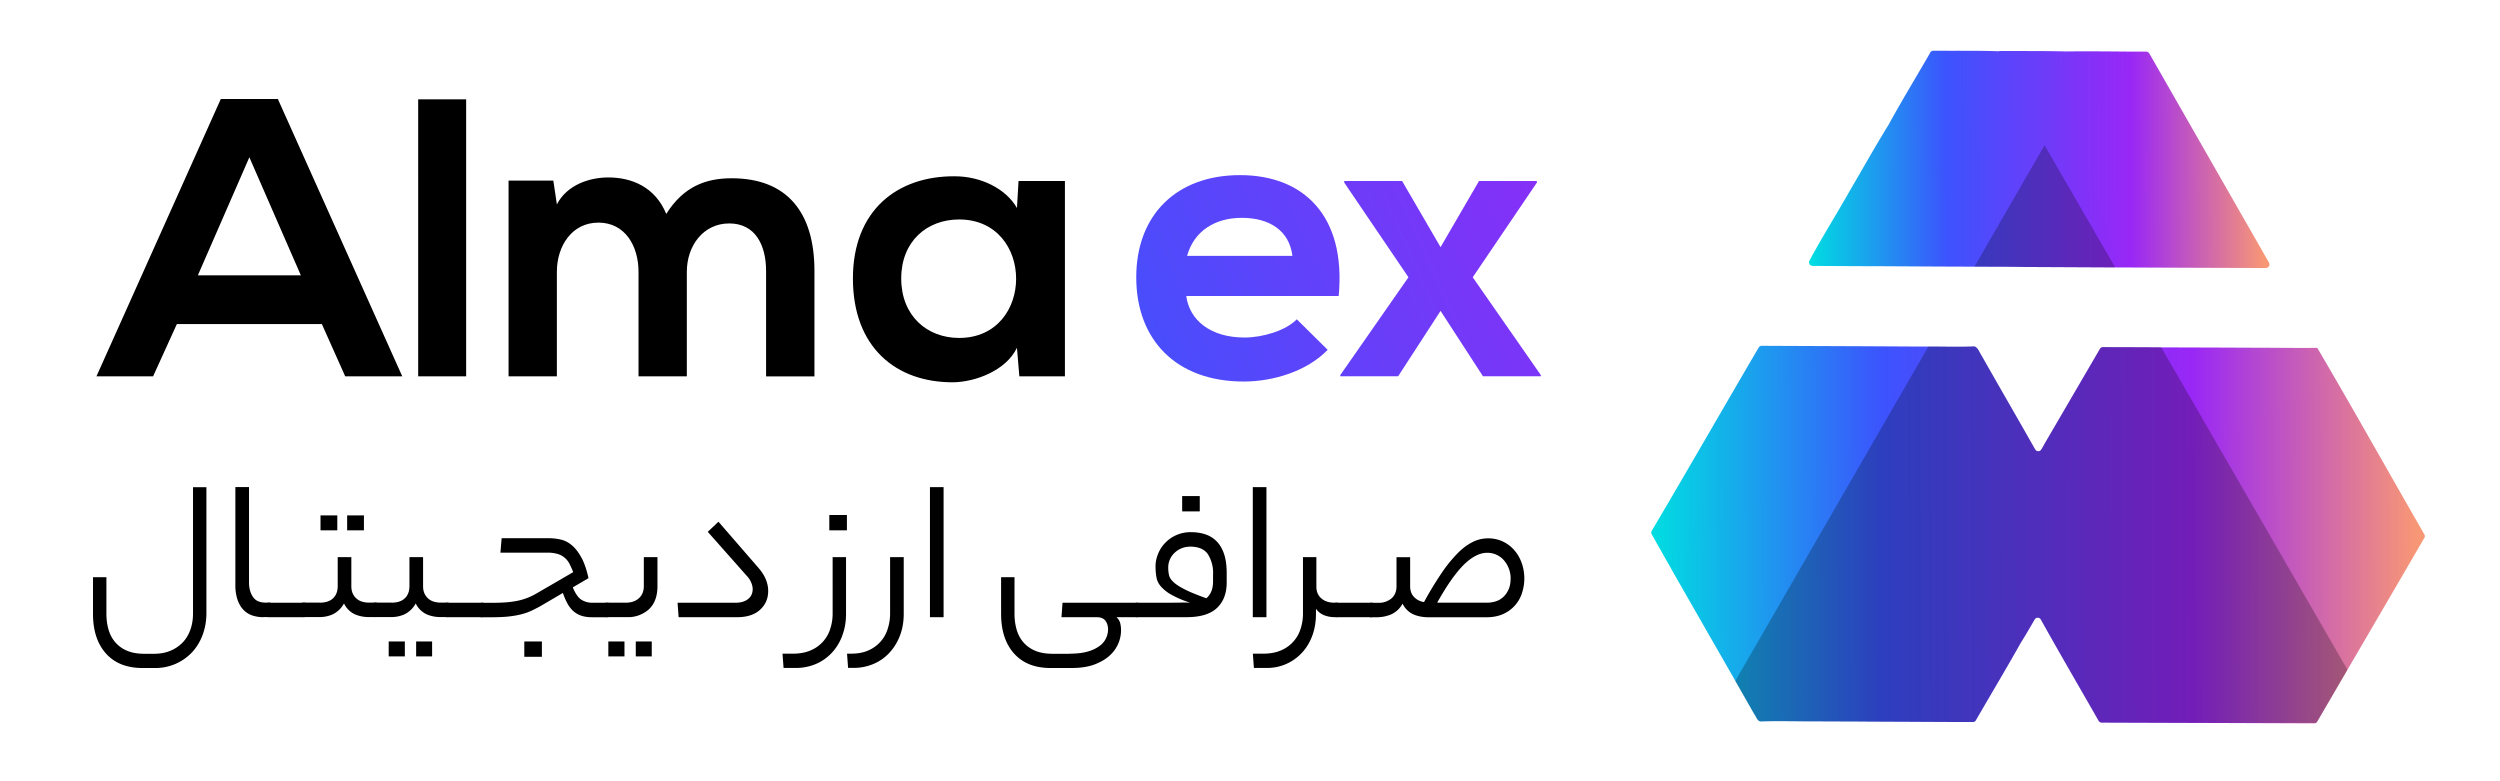
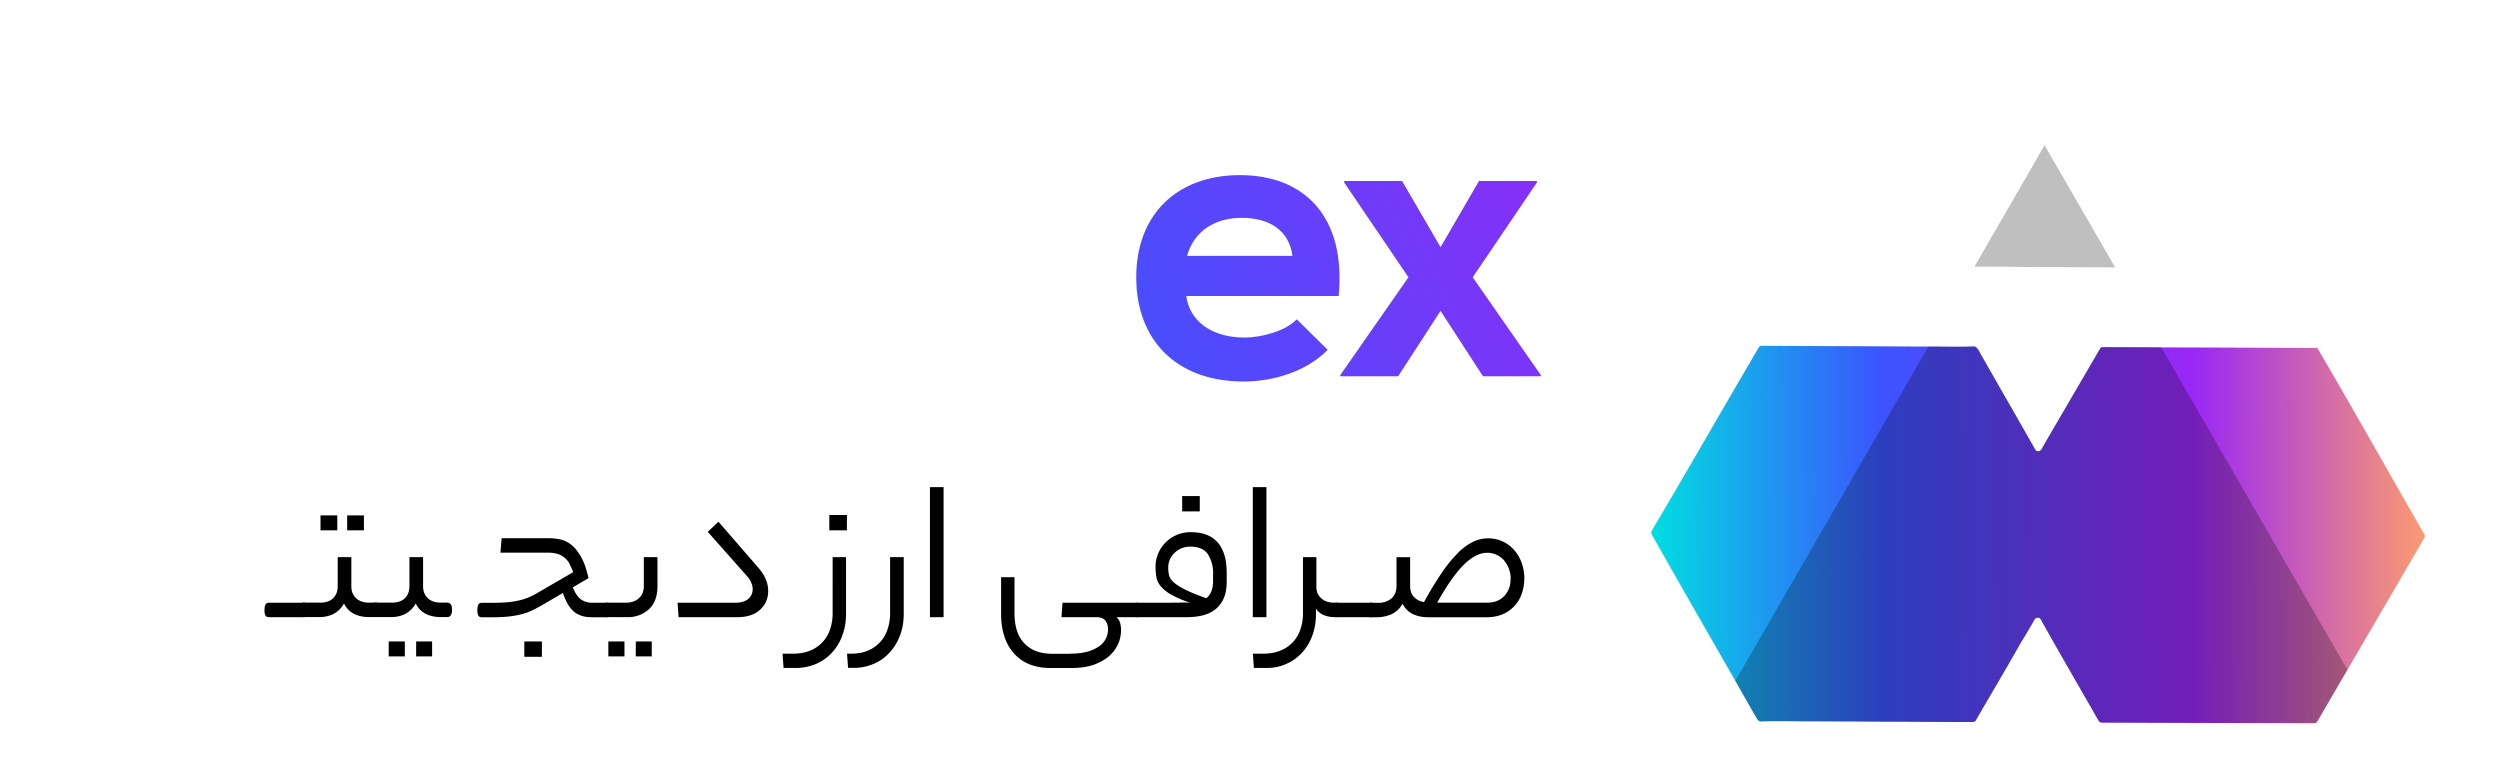
<svg xmlns="http://www.w3.org/2000/svg" xmlns:xlink="http://www.w3.org/1999/xlink" viewBox="0 0 429 134">
  <defs>
    <linearGradient id="a" x1="310.38" x2="389.39" y1="27.49" y2="27.25" gradientUnits="userSpaceOnUse">
      <stop offset="0" stop-color="#00dee1" />
      <stop offset=".3" stop-color="#3c53fd" />
      <stop offset=".7" stop-color="#9927f6" />
      <stop offset=".99" stop-color="#f89775" />
    </linearGradient>
    <linearGradient xlink:href="#a" id="d" x1="283.35" x2="416.1" y1="91.93" y2="91.52" />
    <linearGradient id="b" x1="338.83" x2="362.96" y1="35.41" y2="35.41" gradientUnits="userSpaceOnUse">
      <stop offset="0" />
      <stop offset=".99" />
    </linearGradient>
    <linearGradient xlink:href="#b" id="e" x1="297.78" x2="402.82" y1="91.74" y2="91.74" />
    <linearGradient id="c" x1="192.08" x2="268.13" y1="57.14" y2="23.54" gradientUnits="userSpaceOnUse">
      <stop offset="0" stop-color="#454ffc" />
      <stop offset="1" stop-color="#8a2ef7" />
    </linearGradient>
    <linearGradient xlink:href="#c" id="f" x1="195.19" x2="271.23" y1="70.96" y2="37.36" />
  </defs>
-   <path d="M388.83 45.99c-8.62-.02-17.25-.06-25.87-.1l-15.85-.08c-2.39-.05-4.78-.03-7.17-.05h-1.11c-5.43-.01-10.87-.05-16.31-.08-3.82 0-7.63-.03-11.45-.05h-.01c-.47 0-.78-.49-.56-.9 2.22-4.13 4.73-8.09 7.03-12.18 2.18-3.7 4.27-7.46 6.53-11.11 2.3-4.2 4.8-8.29 7.19-12.44a.58.58 0 0 1 .53-.3c3.75.04 7.51-.04 11.26.1l.05-.05c3.82.02 7.64-.02 11.46.08 3.83-.05 7.66 0 11.49.03h2.25c.22 0 .42.12.53.31l20.54 35.9a.62.62 0 0 1-.53.92Z" style="fill:url(#a)" />
  <path d="M416.02 92.3c-4.39 7.55-8.79 15.09-13.2 22.63l-5.19 8.9a.53.53 0 0 1-.21.21.6.6 0 0 1-.32.09l-15.41-.06-9.46-.03-11.57-.04a.61.61 0 0 1-.53-.31c-3.31-5.8-6.67-11.55-9.92-17.38a.61.61 0 0 0-1.06-.01c-.8 1.37-1.59 2.74-2.43 4.08-2.49 4.44-5.12 8.81-7.66 13.22a.58.58 0 0 1-.53.3h-2.37l-7.81-.04c-3.19-.02-6.38-.02-9.57-.05l-7.98-.03c-2.9.01-5.81-.09-8.7.02-.58-.11-.71-.8-1.03-1.2l-3.28-5.75c-4.79-8.38-9.62-16.74-14.35-25.15a.63.63 0 0 1 0-.61c6.18-10.45 12.21-20.98 18.35-31.45a.6.6 0 0 1 .53-.3l4.29.02 12.27.05 10.88.06h1.16c2.58 0 5.16.09 7.74-.02.1 0 .2 0 .28.05.55.29.73.98 1.06 1.46 3.06 5.39 6.17 10.76 9.23 16.16.23.4.8.42 1.04.04.25-.38.45-.79.68-1.18l9.4-16.11a.58.58 0 0 1 .53-.3l7.08.02 2.92.02 9.57.03 6.9.03c3.43 0 6.85.06 10.28.02l.1.29-.11-.33c6.24 10.62 12.25 21.37 18.4 32.05a.6.6 0 0 1 0 .61Z" style="fill:url(#d)" />
  <g style="opacity:.5">
    <path d="m347.11 45.81 15.85.08-12.11-20.97-12.03 20.83h1.11c2.39.02 4.78 0 7.17.05Z" style="opacity:.5;fill:url(#b)" />
    <path d="M370.88 59.59c-.97 0-1.94 0-2.92-.02l-7.08-.02a.63.63 0 0 0-.53.3l-9.4 16.11c-.23.38-.43.8-.68 1.18a.6.6 0 0 1-1.04-.04c-3.06-5.4-6.17-10.76-9.23-16.16-.34-.49-.52-1.17-1.06-1.46a.44.44 0 0 0-.28-.05c-2.58.11-5.16.02-7.74.02l-33.14 57.4 3.28 5.75c.32.4.45 1.09 1.03 1.2 2.9-.1 5.8 0 8.7-.02l7.98.03c3.19.03 6.38.03 9.57.05l7.81.04h2.37a.6.6 0 0 0 .53-.3c2.55-4.41 5.17-8.78 7.66-13.22.84-1.34 1.64-2.72 2.43-4.08a.61.61 0 0 1 1.06.01c3.25 5.82 6.61 11.58 9.92 17.38.11.19.31.31.53.31l11.57.04h25.2a.6.6 0 0 0 .21-.21l5.19-8.9-31.95-55.33Z" style="fill:url(#e);opacity:.5" />
  </g>
-   <path d="M55.23 55.61H30.35l-4.08 8.97h-9.72l21.34-47.59h9.79l21.35 47.59h-9.79l-4.01-8.97ZM42.79 26.99l-8.84 20.26h17.68l-8.84-20.26ZM79.99 17.05v47.53h-8.23V17.05h8.23ZM109.57 64.58V46.63c0-4.42-2.31-8.43-6.87-8.43s-7.14 4.01-7.14 8.43v17.95h-8.29V30.99h7.68l.61 4.08c1.77-3.4 5.64-4.62 8.84-4.62 4.01 0 8.02 1.63 9.93 6.26 2.99-4.76 6.87-6.12 11.22-6.12 9.52 0 14.21 5.85 14.21 15.91v18.09h-8.3V46.5c0-4.42-1.83-8.16-6.32-8.16s-7.28 3.88-7.28 8.29v17.95h-8.29ZM174.78 31.06h7.96v33.52h-7.82l-.41-4.9c-1.9 3.94-7.14 5.85-10.88 5.92-9.93.07-17.27-6.05-17.27-17.81s7.68-17.61 17.47-17.54c4.49 0 8.77 2.11 10.68 5.44l.27-4.62Zm-20.13 16.73c0 6.39 4.42 10.2 9.93 10.2 13.05 0 13.05-20.33 0-20.33-5.51 0-9.93 3.74-9.93 10.13Z" />
  <path d="M203.56 50.78c.54 4.15 4.15 7.14 10 7.14 3.06 0 7.07-1.16 8.97-3.13l5.3 5.24c-3.54 3.67-9.32 5.44-14.42 5.44-11.56 0-18.43-7.14-18.43-17.88s6.94-17.54 17.81-17.54 18.22 6.93 16.93 20.74h-26.18Zm18.22-6.87c-.54-4.35-3.94-6.53-8.7-6.53-4.49 0-8.16 2.18-9.38 6.53h18.09Z" style="fill:url(#c)" />
  <path d="M253.8 31.06h9.93v.27l-11.01 16.25 11.69 16.79v.2h-9.93l-7.28-11.22-7.28 11.22h-9.93v-.2l11.7-16.79-11.02-16.25v-.27h9.93l6.6 11.35 6.6-11.35Z" style="fill:url(#f)" />
-   <path d="M35.42 105.19c0 1.3-.2 2.51-.61 3.65s-1 2.14-1.76 2.99a8.6 8.6 0 0 1-6.48 2.8h-2.12c-2.69 0-4.78-.83-6.26-2.48s-2.23-3.92-2.23-6.8v-6.3h2.3v6.23c0 1.03.13 1.97.38 2.81s.65 1.57 1.19 2.18a5.4 5.4 0 0 0 2.03 1.42c.82.34 1.8.5 2.95.5h1.58c1.13 0 2.11-.19 2.95-.56a6.24 6.24 0 0 0 2.11-1.49c.56-.62.98-1.36 1.26-2.2.28-.84.41-1.72.41-2.63V83.6h2.3v21.6ZM45.18 105.91c-.62 0-1.22-.09-1.8-.27a3.76 3.76 0 0 1-1.53-.92c-.44-.43-.8-1-1.06-1.71a7.74 7.74 0 0 1-.4-2.65V83.58h2.34v16.34c0 1.01.22 1.84.67 2.5.44.66 1.17.99 2.18.99h.61c.53 0 .79.41.79 1.22s-.26 1.26-.79 1.26h-1.01Z" />
  <path d="M52.12 103.42c.31 0 .52.1.63.31.11.21.16.51.16.92 0 .43-.05.75-.16.95-.11.2-.32.31-.63.31h-5.94c-.31 0-.52-.1-.63-.29a1.88 1.88 0 0 1-.16-.9c0-.43.05-.76.16-.97s.32-.32.63-.32h5.94Z" />
  <path d="M54.86 103.42c1.01 0 1.78-.25 2.3-.76.53-.5.79-1.2.79-2.09V95.6h2.34v4.97c0 .53.09.97.27 1.33a2.55 2.55 0 0 0 1.67 1.37c.36.1.73.14 1.12.14h1.08c.55 0 .83.41.83 1.22s-.28 1.26-.83 1.26h-1.15c-.86 0-1.67-.16-2.41-.49a3.88 3.88 0 0 1-1.84-1.85 4.44 4.44 0 0 1-1.89 1.85 5.5 5.5 0 0 1-2.29.49h-2.74c-.31 0-.52-.1-.63-.29a1.88 1.88 0 0 1-.16-.9c0-.43.05-.76.16-.97.11-.21.32-.32.63-.32h2.74ZM57.88 91H55v-2.56h2.88V91Zm4.57 0h-2.88v-2.56h2.88V91Z" />
  <path d="M67.17 103.42c1.01 0 1.78-.25 2.3-.76.53-.5.79-1.2.79-2.09V95.6h2.34v4.97c0 .53.09.97.27 1.33a2.55 2.55 0 0 0 1.67 1.37c.36.1.73.14 1.12.14h1.08c.55 0 .83.41.83 1.22s-.28 1.26-.83 1.26h-1.15c-.86 0-1.67-.16-2.41-.49a3.88 3.88 0 0 1-1.84-1.85 4.44 4.44 0 0 1-1.89 1.85 5.5 5.5 0 0 1-2.29.49h-2.74c-.31 0-.52-.1-.63-.29a1.88 1.88 0 0 1-.16-.9c0-.43.05-.76.16-.97.11-.21.32-.32.63-.32h2.74Zm2.3 9.22H66.7v-2.56h2.77v2.56Zm4.68 0h-2.74v-2.56h2.74v2.56Z" />
-   <path d="M82.69 103.42c.31 0 .52.1.63.31.11.21.16.51.16.92 0 .43-.05.75-.16.95s-.32.31-.63.31h-5.94c-.31 0-.52-.1-.63-.29a1.88 1.88 0 0 1-.16-.9c0-.43.05-.76.16-.97.11-.21.32-.32.63-.32h5.94Z" />
  <path d="M98.28 100.76c.41 1.01.87 1.7 1.39 2.09a3.5 3.5 0 0 0 2.11.58h2.38c.31 0 .52.1.63.31.11.21.16.51.16.92 0 .43-.05.75-.16.95-.11.2-.32.31-.63.31h-2.56c-.79 0-1.46-.11-2-.32-.54-.21-1-.51-1.37-.88s-.68-.81-.94-1.31-.49-1.06-.7-1.66l-3.49 2.05c-.62.36-1.22.68-1.8.95-.58.28-1.2.5-1.87.67-.67.17-1.41.29-2.21.38-.8.08-1.72.12-2.75.12h-1.76c-.31 0-.52-.1-.63-.29a1.88 1.88 0 0 1-.16-.9c0-.43.05-.76.16-.97.11-.21.32-.32.63-.32h1.8c.94 0 1.76-.03 2.48-.09a15.4 15.4 0 0 0 1.98-.29 10.75 10.75 0 0 0 3.31-1.35l6.08-3.53c-.19-.5-.4-.96-.61-1.38a3.36 3.36 0 0 0-2.02-1.73 5.8 5.8 0 0 0-1.8-.23h-8.06l.21-2.48h8.17c.62 0 1.27.07 1.93.22.66.14 1.28.45 1.87.92s1.14 1.16 1.66 2.07c.52.91.94 2.12 1.28 3.64l-2.7 1.58Zm-5.29 11.95h-3.02v-2.63h3.02v2.63Z" />
-   <path d="M107.38 103.42c.94 0 1.69-.25 2.25-.76.56-.5.85-1.2.85-2.09V95.6h2.34v4.97c0 1.71-.47 3.02-1.42 3.94a5.33 5.33 0 0 1-3.87 1.39h-3.38c-.31 0-.52-.1-.63-.29a1.88 1.88 0 0 1-.16-.9c0-.43.05-.76.16-.97s.32-.32.63-.32h3.24Zm-.22 9.22h-2.77v-2.56h2.77v2.56Zm4.68 0h-2.74v-2.56h2.74v2.56ZM130.06 97.34c.62.7 1.07 1.39 1.35 2.07.28.68.41 1.35.41 2 0 1.3-.46 2.37-1.39 3.22-.92.85-2.24 1.28-3.94 1.28h-10.04l-.18-2.48h9.94c.94 0 1.66-.22 2.18-.65.52-.43.77-1 .77-1.69 0-.33-.08-.71-.25-1.12a3.77 3.77 0 0 0-.76-1.15l-6.7-7.56 1.84-1.73 6.77 7.81ZM144.52 109.13c-.44 1.14-1.05 2.12-1.82 2.93s-1.67 1.45-2.72 1.89a8.67 8.67 0 0 1-3.4.67h-2.12l-.18-2.45h1.76c1.2 0 2.23-.19 3.1-.58a5.88 5.88 0 0 0 3.34-3.71c.26-.82.4-1.67.4-2.56V95.6h2.3v9.72c0 1.39-.22 2.66-.67 3.8Zm.81-18.13h-3.02v-2.63h3.02V91ZM145.36 112.17h.68c1.18 0 2.18-.19 3.02-.58a5.89 5.89 0 0 0 3.28-3.71c.26-.82.4-1.67.4-2.56V95.6h2.34v9.72c0 1.39-.22 2.66-.67 3.8a8.97 8.97 0 0 1-1.82 2.93 7.84 7.84 0 0 1-2.72 1.89 8.67 8.67 0 0 1-3.4.67h-.94l-.18-2.45ZM159.58 83.59h2.34v22.32h-2.34V83.59ZM183.56 112.17c1.22 0 2.25-.12 3.08-.36a6.28 6.28 0 0 0 2.03-.95 3.5 3.5 0 0 0 1.47-2.86c0-.58-.15-1.07-.45-1.48-.3-.41-.81-.61-1.53-.61h-6.01l.18-2.48h12.78c.53 0 .79.41.79 1.22s-.27 1.26-.79 1.26h-3.53c.31.26.52.59.63.97.11.38.16.82.16 1.3a5.83 5.83 0 0 1-1.81 4.18c-.66.65-1.54 1.19-2.63 1.62s-2.44.65-4.05.65h-3.6c-2.69 0-4.78-.83-6.26-2.48s-2.23-3.92-2.23-6.8v-6.3h2.3v6.23c0 1.03.13 1.97.38 2.81s.65 1.57 1.19 2.18c.54.61 1.22 1.09 2.03 1.42s1.8.5 2.95.5h2.92Z" />
+   <path d="M107.38 103.42c.94 0 1.69-.25 2.25-.76.56-.5.85-1.2.85-2.09V95.6h2.34v4.97c0 1.71-.47 3.02-1.42 3.94a5.33 5.33 0 0 1-3.87 1.39h-3.38c-.31 0-.52-.1-.63-.29a1.88 1.88 0 0 1-.16-.9c0-.43.05-.76.16-.97s.32-.32.63-.32h3.24Zm-.22 9.22h-2.77v-2.56h2.77Zm4.68 0h-2.74v-2.56h2.74v2.56ZM130.06 97.34c.62.7 1.07 1.39 1.35 2.07.28.68.41 1.35.41 2 0 1.3-.46 2.37-1.39 3.22-.92.85-2.24 1.28-3.94 1.28h-10.04l-.18-2.48h9.94c.94 0 1.66-.22 2.18-.65.52-.43.77-1 .77-1.69 0-.33-.08-.71-.25-1.12a3.77 3.77 0 0 0-.76-1.15l-6.7-7.56 1.84-1.73 6.77 7.81ZM144.52 109.13c-.44 1.14-1.05 2.12-1.82 2.93s-1.67 1.45-2.72 1.89a8.67 8.67 0 0 1-3.4.67h-2.12l-.18-2.45h1.76c1.2 0 2.23-.19 3.1-.58a5.88 5.88 0 0 0 3.34-3.71c.26-.82.4-1.67.4-2.56V95.6h2.3v9.72c0 1.39-.22 2.66-.67 3.8Zm.81-18.13h-3.02v-2.63h3.02V91ZM145.36 112.17h.68c1.18 0 2.18-.19 3.02-.58a5.89 5.89 0 0 0 3.28-3.71c.26-.82.4-1.67.4-2.56V95.6h2.34v9.72c0 1.39-.22 2.66-.67 3.8a8.97 8.97 0 0 1-1.82 2.93 7.84 7.84 0 0 1-2.72 1.89 8.67 8.67 0 0 1-3.4.67h-.94l-.18-2.45ZM159.58 83.59h2.34v22.32h-2.34V83.59ZM183.56 112.17c1.22 0 2.25-.12 3.08-.36a6.28 6.28 0 0 0 2.03-.95 3.5 3.5 0 0 0 1.47-2.86c0-.58-.15-1.07-.45-1.48-.3-.41-.81-.61-1.53-.61h-6.01l.18-2.48h12.78c.53 0 .79.41.79 1.22s-.27 1.26-.79 1.26h-3.53c.31.26.52.59.63.97.11.38.16.82.16 1.3a5.83 5.83 0 0 1-1.81 4.18c-.66.65-1.54 1.19-2.63 1.62s-2.44.65-4.05.65h-3.6c-2.69 0-4.78-.83-6.26-2.48s-2.23-3.92-2.23-6.8v-6.3h2.3v6.23c0 1.03.13 1.97.38 2.81s.65 1.57 1.19 2.18c.54.61 1.22 1.09 2.03 1.42s1.8.5 2.95.5h2.92Z" />
  <path d="M201.2 103.42c.62 0 1.16 0 1.6-.02.44-.01.92 0 1.42.02a17.48 17.48 0 0 1-3.22-1.37 6.8 6.8 0 0 1-1.78-1.4c-.41-.48-.67-1-.77-1.57s-.16-1.19-.16-1.89.13-1.36.4-2.05c.26-.7.65-1.33 1.17-1.89a6 6 0 0 1 4.52-1.93c.91 0 1.74.13 2.48.38s1.39.65 1.93 1.21c.54.55.96 1.27 1.26 2.16.3.89.45 1.98.45 3.28v1.62c0 1.85-.56 3.3-1.67 4.36-1.12 1.06-2.87 1.58-5.27 1.58h-8.42c-.31 0-.52-.1-.63-.29a1.88 1.88 0 0 1-.16-.9c0-.43.05-.76.16-.97.11-.21.32-.32.63-.32h6.08Zm3.02-9.61a3.8 3.8 0 0 0-2.76 1.15 3.44 3.44 0 0 0-.99 2.48c0 .45.05.88.14 1.28s.36.79.79 1.19c.43.4 1.09.82 1.96 1.26s2.09.94 3.65 1.49c.77-.65 1.15-1.61 1.15-2.88v-1.19a6 6 0 0 0-.9-3.51c-.6-.85-1.62-1.28-3.06-1.28Zm1.66-6.05h-3.02v-2.63h3.02v2.63ZM214.98 83.59h2.34v22.32h-2.34V83.59ZM225.82 105.33c0 1.39-.22 2.66-.65 3.8-.43 1.14-1.03 2.12-1.8 2.93a8.1 8.1 0 0 1-6.08 2.56h-2.12l-.18-2.45h1.76c1.2 0 2.23-.19 3.1-.58a5.88 5.88 0 0 0 3.34-3.71c.26-.82.4-1.67.4-2.56V95.6h2.3v5.08c0 .84.28 1.51.85 2 .56.49 1.3.74 2.21.74h.4c.53 0 .79.41.79 1.22s-.26 1.26-.79 1.26h-.4c-.58 0-1.15-.11-1.71-.32a3.07 3.07 0 0 1-1.42-1.12v.86Z" />
  <path d="M235.29 103.42c.31 0 .52.1.63.31.11.21.16.51.16.92 0 .43-.05.75-.16.95-.11.2-.32.31-.63.31h-5.94c-.31 0-.52-.1-.63-.29a1.88 1.88 0 0 1-.16-.9c0-.43.05-.76.16-.97s.32-.32.63-.32h5.94Z" />
  <path d="M244.36 103.32a58.14 58.14 0 0 1 3.06-5.04 23.3 23.3 0 0 1 2.77-3.4 9.7 9.7 0 0 1 2.59-1.91c.84-.4 1.69-.59 2.56-.59a5.84 5.84 0 0 1 4.5 2.02c.55.62.98 1.36 1.28 2.2a7.97 7.97 0 0 1 .07 5.11 5.86 5.86 0 0 1-3.19 3.63c-.82.38-1.78.58-2.88.58h-10.01c-.94 0-1.79-.16-2.56-.49a3.8 3.8 0 0 1-1.87-1.85 4.13 4.13 0 0 1-1.96 1.85c-.78.32-1.59.49-2.43.49h-1.01c-.31 0-.52-.1-.63-.29a1.88 1.88 0 0 1-.16-.9c0-.43.05-.76.16-.97.11-.21.32-.32.63-.32h1.15a3.4 3.4 0 0 0 2.36-.76c.56-.5.85-1.2.85-2.09v-4.97h2.34v4.97c0 .77.22 1.39.67 1.85.44.47 1.01.76 1.71.88Zm14.87-4.03a4.81 4.81 0 0 0-1.16-3.15 3.74 3.74 0 0 0-2.88-1.28c-1.27 0-2.6.68-3.98 2.03-1.38 1.36-2.91 3.53-4.59 6.53h8.57c.5 0 1-.08 1.49-.23s.92-.41 1.3-.76c.37-.35.67-.78.9-1.3.23-.52.34-1.13.34-1.85Z" />
</svg>